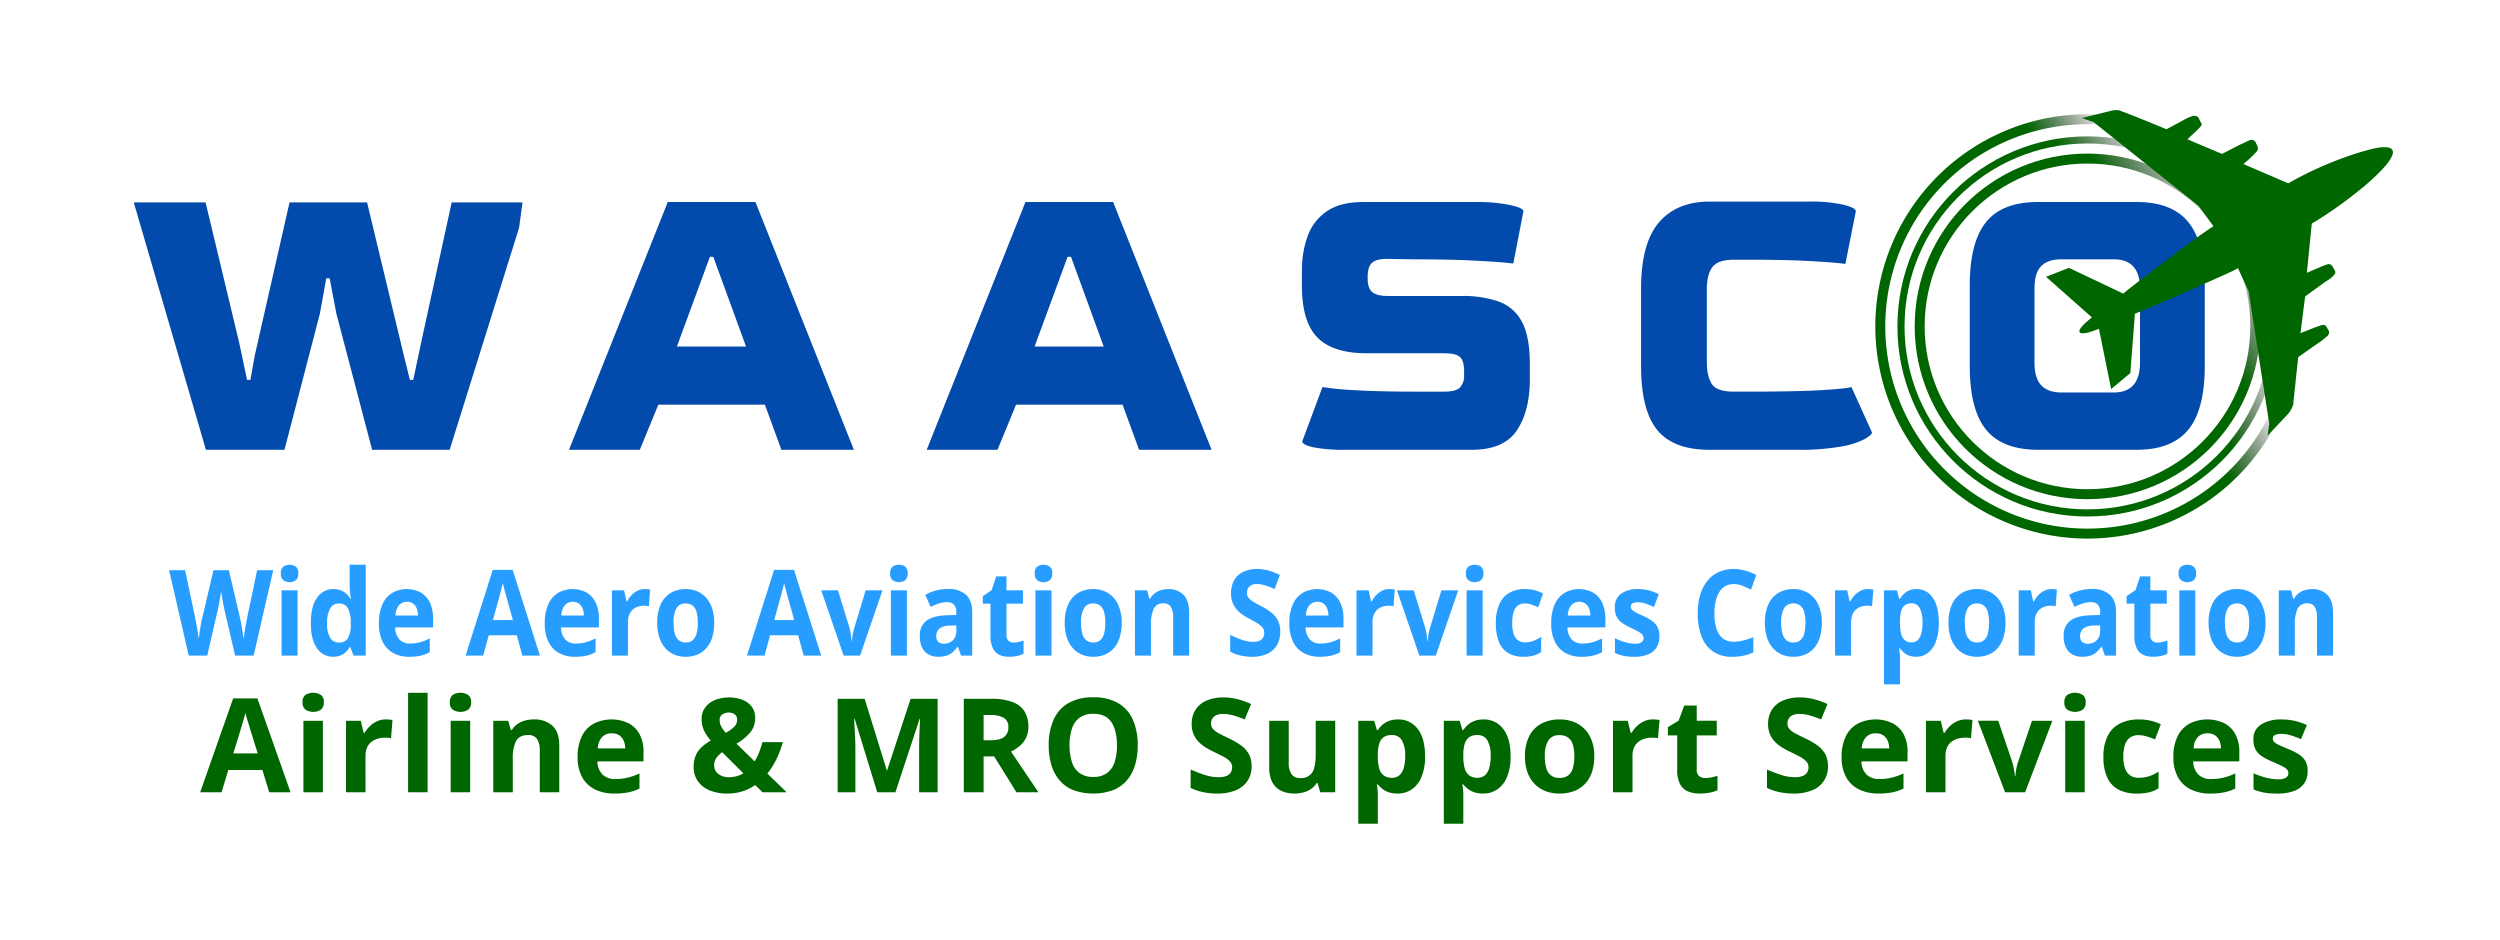
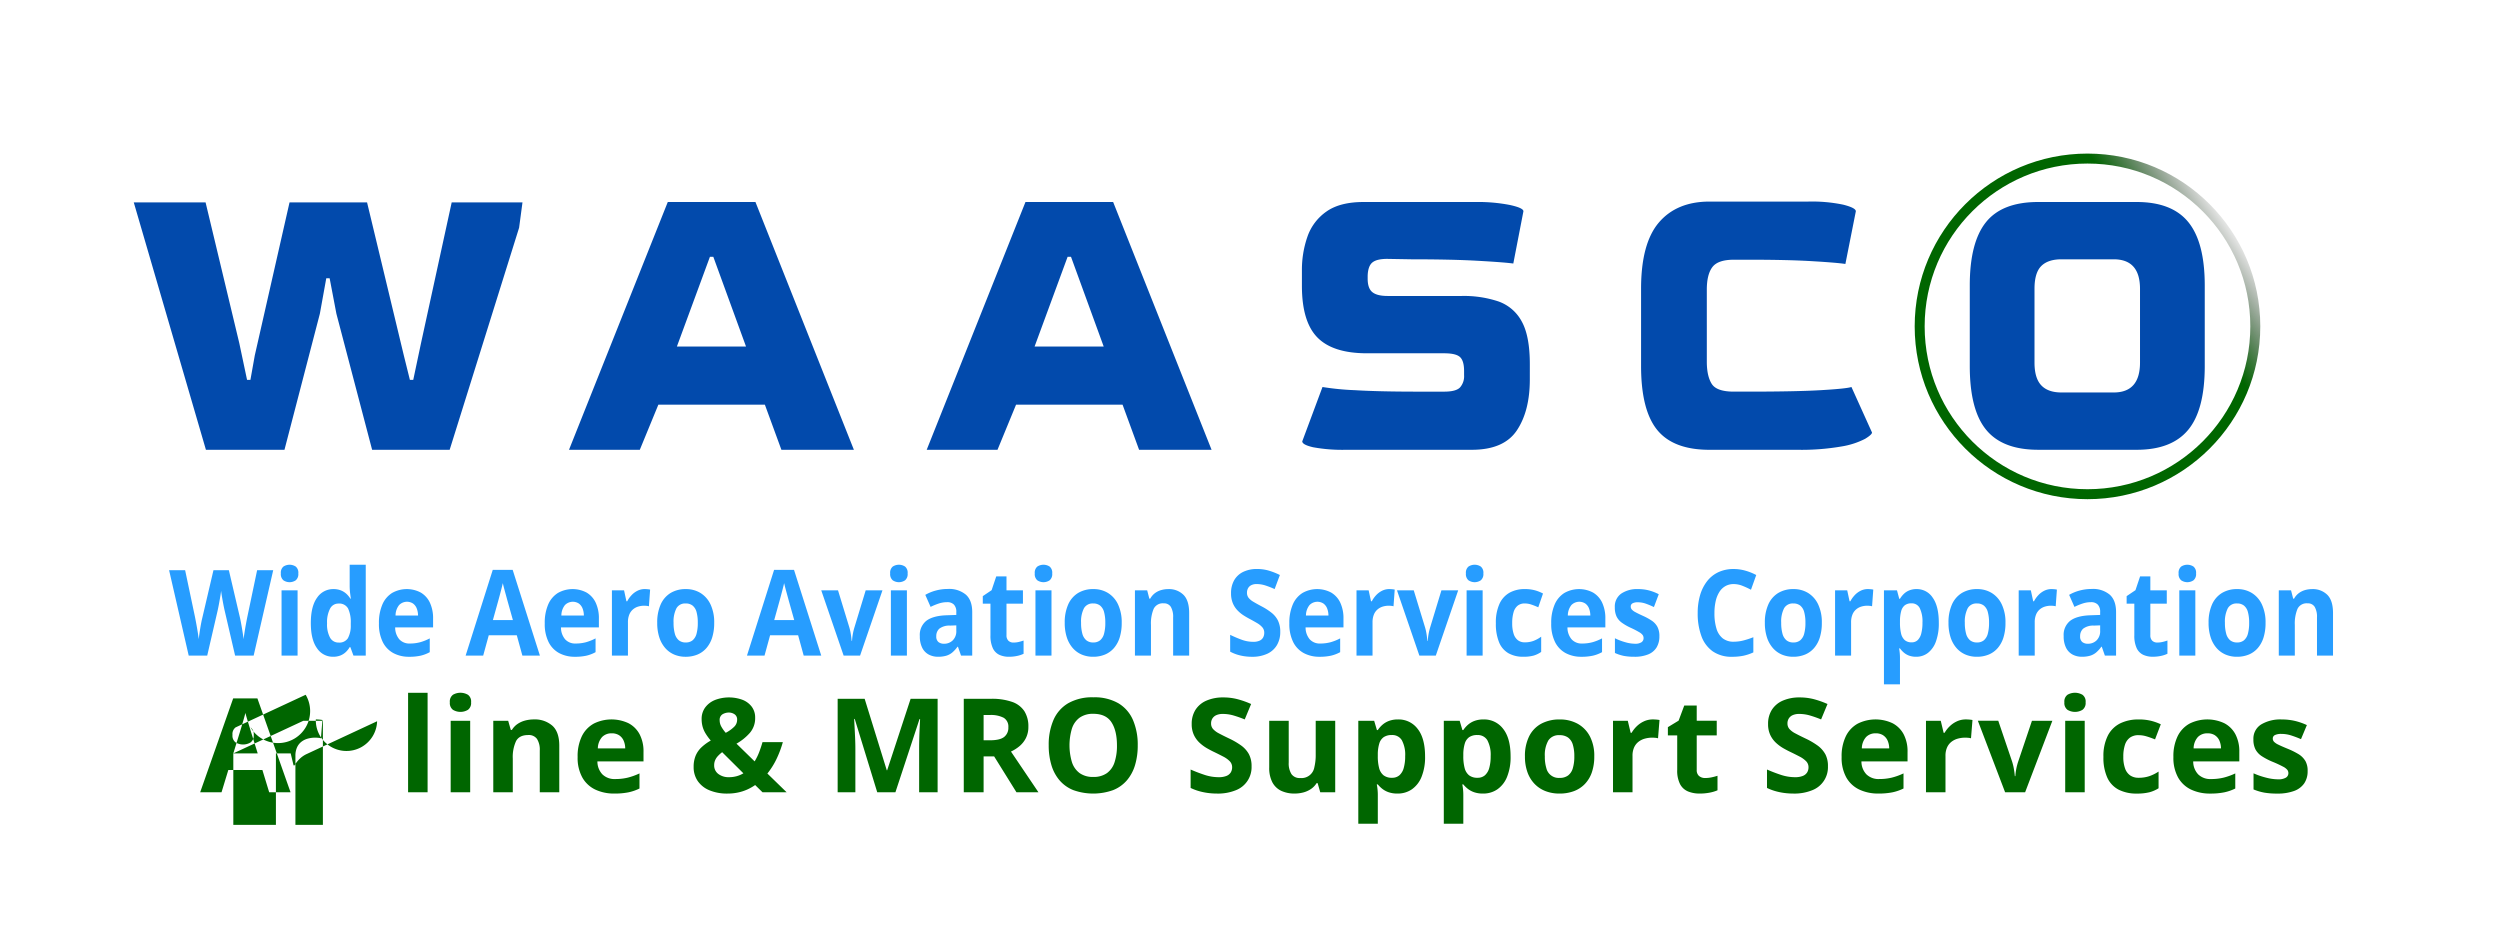
<svg xmlns="http://www.w3.org/2000/svg" width="878" height="330" viewBox="0 0 878 330">
  <defs>
    <style>      .cls-1, .cls-2, .cls-3 {        fill: none;      }      .cls-1, .cls-3 {        stroke-width: 3.5px;      }      .cls-1, .cls-4, .cls-5, .cls-6 {        fill-rule: evenodd;      }      .cls-1 {        stroke: url(#linear-gradient);      }      .cls-2 {        stroke-width: 2.5px;        stroke: url(#linear-gradient-2);      }      .cls-3 {        stroke: url(#linear-gradient-3);      }      .cls-4 {        fill: #024aac;      }      .cls-5 {        fill: #060;      }      .cls-6 {        fill: #279dff;      }    </style>
    <linearGradient id="linear-gradient" x1="660.375" y1="156.652" x2="805.906" y2="72.629" gradientUnits="userSpaceOnUse">
      <stop offset="0.6" stop-color="#060" />
      <stop offset="0.75" stop-opacity="0" />
      <stop offset="1" stop-color="#NaNNaNNaN" />
    </linearGradient>
    <linearGradient id="linear-gradient-2" x1="667.625" y1="152.457" x2="798.625" y2="76.824" gradientUnits="userSpaceOnUse">
      <stop offset="0.541" stop-color="#060" />
      <stop offset="0.65" stop-color="#060" />
      <stop offset="0.833" stop-opacity="0" />
      <stop offset="1" stop-color="#NaNNaNNaN" />
    </linearGradient>
    <linearGradient id="linear-gradient-3" x1="674.188" y1="154.378" x2="792.062" y2="74.871" gradientUnits="userSpaceOnUse">
      <stop offset="0.585" stop-color="#060" />
      <stop offset="0.742" stop-color="#060" />
      <stop offset="0.947" stop-opacity="0" />
      <stop offset="1" stop-color="#NaNNaNNaN" />
    </linearGradient>
  </defs>
  <g>
-     <path class="cls-1" d="M733.127,41.868a72.765,72.765,0,1,1-72.765,72.765A72.765,72.765,0,0,1,733.127,41.868Z" />
-     <circle id="Ellipse_1_copy" data-name="Ellipse 1 copy" class="cls-2" cx="733.125" cy="114.641" r="65.5" />
    <circle id="Ellipse_1_copy_2" data-name="Ellipse 1 copy 2" class="cls-3" cx="733.125" cy="114.625" r="58.937" />
  </g>
  <path id="WAASCO_copy" data-name="WAASCO copy" class="cls-4" d="M99.906,157.964l12.432-47.8,2.249-12.432h1.185l2.368,12.432,12.55,47.8h27.232l24.39-78,1.184-8.88H158.632L147.858,120.52,145.135,133.4h-1.184l-2.131-8.584L128.914,71.088H101.682l-12.2,53.724L87.948,133.4H86.764L84.04,120.52,72.2,71.088H46.981l25.338,86.876H99.906Zm124.794,0,6.512-15.836h37.415l5.8,15.836h25.456L265.312,70.94H234.528l-34.692,87.024H224.7ZM249.328,90.18h1.184L262,121.7H237.724Zm100.994,67.784,6.512-15.836h37.414l5.8,15.836h25.456L390.933,70.94H360.149l-34.691,87.024h24.864ZM374.949,90.18h1.184L387.618,121.7H363.346ZM516.91,157.964q11.247,0,15.806-6.808t4.559-17.908V127.92q0-9.913-2.842-15.022a14.9,14.9,0,0,0-8.169-7.03,38.221,38.221,0,0,0-12.906-1.924H487.31q-3.672,0-5.328-1.332t-1.658-4.736V96.84q0.117-3.4,1.658-4.662t5.21-1.258l8.524,0.148q14.089,0,23.266.518t12.491,0.962L535.025,74.2q0-1.183-4.795-2.22a58.37,58.37,0,0,0-12.018-1.036H478.9q-8.289,0-13.025,3.33a17.847,17.847,0,0,0-6.689,8.806,35.438,35.438,0,0,0-1.954,11.988v5.328q0,12.581,5.447,18.13t17.4,5.55H507.2q4.143,0,5.565,1.332t1.421,4.884v1.48a5.957,5.957,0,0,1-1.421,4.292q-1.42,1.481-5.565,1.48h-9.354q-13.615,0-22.14-.518a92.735,92.735,0,0,1-11.248-1.11L457.355,155q0,1.186,3.788,2.072a56.87,56.87,0,0,0,11.84.888H516.91Zm114.018,0a82.958,82.958,0,0,0,15.925-1.184,27.468,27.468,0,0,0,8.169-2.664q2.425-1.478,2.427-2.22l-7.222-15.984q-1.776.592-10.656,1.11t-25.811.518h-4.855q-6.037,0-7.755-2.738t-1.717-7.77V101.724q0-5.328,1.954-7.918t7.518-2.59h6.039q13.023,0,21.608.518T648.1,92.7l3.67-18.5q0-1.183-4.321-2.294a53.368,53.368,0,0,0-12.492-1.11H600.381q-11.485,0-17.76,7.326t-6.276,23.31v27.084q0,15.54,5.684,22.5t18.352,6.956h30.547Zm119.465,0q12.312,0,18.115-7.03t5.8-22.422V100.244q0-15.1-5.743-22.2t-18.174-7.1H715.82q-12.671,0-18.352,7.1t-5.683,22.2v28.268q0,15.394,5.742,22.422t18.293,7.03h34.573ZM716.886,135.32q-2.37-2.515-2.368-7.992v-25.9q0-5.623,2.368-7.992t7.1-2.368h18.352q9.234,0,9.235,10.36v25.9q0,10.511-9.235,10.508H723.99Q719.253,137.836,716.886,135.32Z" />
-   <path id="_copy" data-name="🛪 copy" class="cls-5" d="M803.673,145.258a10.429,10.429,0,0,0,1.686-3.072,1.891,1.891,0,0,0,.069-0.6,1.353,1.353,0,0,1,.026-0.433l1.676-15.731,6.9-4.864a12.9,12.9,0,0,0,1.83-1.277q0.79-.671,1.458-1.2a1.7,1.7,0,0,0,.519-1.973l-0.727-1.246a1.633,1.633,0,0,0-1.022-.8,6.071,6.071,0,0,0-1.509.394q-1.347.436-2.133,0.757l-4.516,1.8,1.641-12.928,6.947-5.028a17.853,17.853,0,0,0,1.808-1.194,9.01,9.01,0,0,0,1.272-1.16,2.987,2.987,0,0,0,.545-0.736,1.473,1.473,0,0,0-.234-1.116l-0.727-1.246a1.471,1.471,0,0,0-.857-0.753l-0.493-.13a12.05,12.05,0,0,0-1.242.377,21.7,21.7,0,0,0-2.072.861l-4.352,1.844,1.735-17.3q3.942-2.3,8.583-5.566t9.01-6.859a74.523,74.523,0,0,0,7.319-6.777q2.946-3.18,3.464-5.154a1.653,1.653,0,0,0-1.333-2.284q-1.973-.519-6.108.5a98.06,98.06,0,0,0-9.375,2.9q-5.24,1.877-10.443,4.285T803.664,64.4l-15.793-6.789a41.508,41.508,0,0,0,4.923-4.682,2.045,2.045,0,0,0-.061-1.774l-0.563-1.2a1.632,1.632,0,0,0-1.021-.8,2.606,2.606,0,0,0-1.073.069q-1.412.684-3.608,1.688l-6.1,3.142-12.185-5.137q4.836-4.352,5.009-5.011a0.7,0.7,0,0,0-.035-0.537q-0.123-.206-0.363-0.623l-0.563-1.2a1.632,1.632,0,0,0-1.021-.8,1.914,1.914,0,0,0-.865-0.052,8.939,8.939,0,0,0-1.636.537,17.907,17.907,0,0,0-1.929.987l-5.935,3.185q-7.921-3.31-12.145-4.951t-4.556-1.725a5.274,5.274,0,0,0-.866-0.052,8.777,8.777,0,0,0-1.817.225l-10.339,2.555,4.188,1.453,36.755,29.351,5.314,7.2q-1.455.849-5.675,3.869t-9.383,6.937q-5.162,3.916-9.78,7.448t-6.869,5.4l-19.064-9.055-8.038,3.16,16.115,14.256q-4,3.168-4.386,4.647a0.685,0.685,0,0,0,.649.874q1.479,0.39,6.2-1.533l4.28,21.164,6.747-5.608,1.614-20.845q2.152-.839,7.4-3.065t11.316-4.934q6.072-2.709,11.049-4.918t6.428-3.056l3.7,8,7.269,46.559L796.363,153Z" />
-   <path id="_Airline_MRO_Support_Services" data-name=" Airline &amp; MRO Support Services" class="cls-5" d="M102.04,278.246L90.4,245.273H81.892L70.3,278.246h7.5l2.381-7.817H92.157l2.381,7.817h7.5Zm-20.1-13.657,2.358-7.636q0.157-.517.517-1.73t0.752-2.572q0.393-1.359.618-2.279,0.224,0.921.6,2.167t0.741,2.448q0.371,1.2.6,1.966l2.381,7.636H81.937Zm24.616-11.455v25.112H113.4V253.134h-6.851Zm0.8-9.13a2.91,2.91,0,0,0-1.09,2.639,2.943,2.943,0,0,0,1.09,2.639,5.115,5.115,0,0,0,5.267,0,2.933,2.933,0,0,0,1.1-2.639,2.9,2.9,0,0,0-1.1-2.639A5.252,5.252,0,0,0,107.351,244Zm25.088,9.3a8.883,8.883,0,0,0-2.538,1.707,10.609,10.609,0,0,0-1.854,2.347h-0.336l-1.011-4.223h-5.189v25.112h6.851V265.465a7.045,7.045,0,0,1,.573-3,5.209,5.209,0,0,1,1.561-1.977,6.4,6.4,0,0,1,2.235-1.089,9.793,9.793,0,0,1,2.571-.337c0.3,0,.655.019,1.067,0.056a4.47,4.47,0,0,1,.955.169l0.516-6.424a9.149,9.149,0,0,0-1.111-.146q-0.686-.057-1.2-0.056A7.447,7.447,0,0,0,132.439,253.3ZM150.171,243.3H143.32v34.95h6.851V243.3Zm8.107,9.838v25.112h6.851V253.134h-6.851Zm0.8-9.13a2.912,2.912,0,0,0-1.089,2.639,2.945,2.945,0,0,0,1.089,2.639,5.117,5.117,0,0,0,5.268,0,2.933,2.933,0,0,0,1.1-2.639,2.9,2.9,0,0,0-1.1-2.639A5.254,5.254,0,0,0,159.075,244Zm25.38,9.04a8.636,8.636,0,0,0-2.672,1.191,6.866,6.866,0,0,0-2.011,2.111h-0.381l-0.921-3.212h-5.234v25.112h6.851V266.431a13.287,13.287,0,0,1,1.145-6.154q1.146-2.135,4.29-2.134a3.508,3.508,0,0,1,3.066,1.37,6.988,6.988,0,0,1,.977,4.066v14.667h6.851V261.872q0-4.83-2.448-7.02a9.345,9.345,0,0,0-6.469-2.189A12.1,12.1,0,0,0,184.455,253.044Zm24.066,1.09a10.105,10.105,0,0,0-4.166,4.4,16.065,16.065,0,0,0-1.494,7.334,14.184,14.184,0,0,0,1.651,7.187,10.312,10.312,0,0,0,4.56,4.245,15.286,15.286,0,0,0,6.682,1.393,24.424,24.424,0,0,0,4.93-.427,16.286,16.286,0,0,0,3.9-1.348v-5.3a22.384,22.384,0,0,1-4.11,1.482,18.321,18.321,0,0,1-4.4.494,6.07,6.07,0,0,1-4.526-1.651,6.575,6.575,0,0,1-1.74-4.548H226v-3.324a12.912,12.912,0,0,0-1.37-6.2A9.288,9.288,0,0,0,220.74,254,14.008,14.008,0,0,0,208.521,254.134Zm8.929,4.1a4.317,4.317,0,0,1,1.572,1.887,6.891,6.891,0,0,1,.55,2.717h-9.613a6.058,6.058,0,0,1,1.516-4.02,4.552,4.552,0,0,1,3.313-1.28A4.709,4.709,0,0,1,217.45,258.233Zm33.577-12.365a7.94,7.94,0,0,0-3.392,2.628,6.707,6.707,0,0,0-1.224,4.032,10.3,10.3,0,0,0,.3,2.527,9.375,9.375,0,0,0,1.011,2.414,18.224,18.224,0,0,0,1.9,2.606,16.926,16.926,0,0,0-3.234,2.347,8.741,8.741,0,0,0-2.067,2.942,10.129,10.129,0,0,0-.718,4.009,8.531,8.531,0,0,0,1.415,4.886,9.22,9.22,0,0,0,4.088,3.268,15.927,15.927,0,0,0,6.4,1.168,17.656,17.656,0,0,0,3.627-.36,15.985,15.985,0,0,0,3.235-1.033,17.179,17.179,0,0,0,2.841-1.6l2.583,2.539h8.468l-6.761-6.582a26.17,26.17,0,0,0,3.4-5.514,36.021,36.021,0,0,0,2.033-5.514h-7.143q-0.494,1.752-1.157,3.482a20.173,20.173,0,0,1-1.606,3.279l-6.379-6.222a18.128,18.128,0,0,0,4.684-3.773,7.826,7.826,0,0,0,1.875-5.323,6.271,6.271,0,0,0-1.2-3.886,7.472,7.472,0,0,0-3.268-2.426A13.833,13.833,0,0,0,251.027,245.868Zm10.051,25.707a9.094,9.094,0,0,1-2.336,1.01,10.164,10.164,0,0,1-2.762.36,5.922,5.922,0,0,1-3.684-1.123,3.674,3.674,0,0,1-1.482-3.1,4.335,4.335,0,0,1,.337-1.729,5.225,5.225,0,0,1,.977-1.483,11.426,11.426,0,0,1,1.493-1.347Zm-3.133-20.743a2.154,2.154,0,0,1,.932,1.965,3.409,3.409,0,0,1-1.033,2.437,12.424,12.424,0,0,1-2.965,2.123,12.174,12.174,0,0,1-1.55-2.168,4.511,4.511,0,0,1-.584-2.19,2.271,2.271,0,0,1,1.045-2.178,4.426,4.426,0,0,1,2.19-.584A3.594,3.594,0,0,1,257.945,250.832Zm56.521,27.414,8.468-25.718h0.2q-0.045.921-.135,2.751t-0.146,3.852q-0.056,2.022-.056,3.572v15.543h6.491V245.408h-9.478l-8.243,25.111h-0.135l-7.772-25.111h-9.478v32.838h6.222V262.972q0-1.684-.09-3.773t-0.191-3.942q-0.1-1.854-.146-2.774h0.2l7.906,25.763h6.379Zm24.01-32.838v32.838h6.963v-12.6h3.706l7.839,12.6h7.726l-9.658-14.308a13.274,13.274,0,0,0,3.01-1.909,8.973,8.973,0,0,0,2.246-2.853,8.586,8.586,0,0,0,.853-3.93,9.909,9.909,0,0,0-1.415-5.5,8.44,8.44,0,0,0-4.323-3.257,21.488,21.488,0,0,0-7.379-1.078h-9.568Zm14.049,6.693a3.593,3.593,0,0,1,1.606,3.324,4.041,4.041,0,0,1-1.493,3.4q-1.494,1.157-4.953,1.157h-2.246v-8.872h2.111A9.745,9.745,0,0,1,352.525,252.1Zm45.37,0.764a12.67,12.67,0,0,0-5.121-5.885,16.743,16.743,0,0,0-8.793-2.089,16.976,16.976,0,0,0-8.85,2.089,12.626,12.626,0,0,0-5.154,5.873,21.817,21.817,0,0,0-1.674,8.884,23.929,23.929,0,0,0,.944,6.94,14.655,14.655,0,0,0,2.863,5.368,12.484,12.484,0,0,0,4.863,3.448,20.769,20.769,0,0,0,13.926,0,12.491,12.491,0,0,0,4.863-3.448,14.662,14.662,0,0,0,2.863-5.357,23.73,23.73,0,0,0,.944-6.906A21.95,21.95,0,0,0,397.9,252.865Zm-21.427,2.976a7.646,7.646,0,0,1,2.717-3.819,8.014,8.014,0,0,1,4.8-1.336q4.425,0,6.356,2.965t1.932,8.131a18.5,18.5,0,0,1-.842,5.918,7.552,7.552,0,0,1-2.684,3.818,7.988,7.988,0,0,1-4.807,1.337,7.906,7.906,0,0,1-4.762-1.337,7.664,7.664,0,0,1-2.706-3.818A20.756,20.756,0,0,1,376.468,255.841Zm62.114,8.962a9.333,9.333,0,0,0-2.752-3.033,27.231,27.231,0,0,0-4.3-2.481q-2.067-.988-3.448-1.73a7.161,7.161,0,0,1-2.066-1.539,2.907,2.907,0,0,1-.685-1.965,3.213,3.213,0,0,1,.471-1.741,3.1,3.1,0,0,1,1.393-1.168,5.4,5.4,0,0,1,2.224-.415,13.46,13.46,0,0,1,3.661.5,39.168,39.168,0,0,1,4.065,1.427l2.246-5.414a31.271,31.271,0,0,0-4.863-1.718,19.656,19.656,0,0,0-4.885-.595,14.494,14.494,0,0,0-5.918,1.112,8.59,8.59,0,0,0-3.852,3.2,9.08,9.08,0,0,0-1.348,5.032,8.789,8.789,0,0,0,.775,3.852,9,9,0,0,0,1.988,2.729,14.149,14.149,0,0,0,2.56,1.9q1.349,0.774,2.493,1.314,1.82,0.876,3.268,1.639a8.75,8.75,0,0,1,2.28,1.64,2.958,2.958,0,0,1,.831,2.111,3.428,3.428,0,0,1-.471,1.8,3.14,3.14,0,0,1-1.516,1.236,7.072,7.072,0,0,1-2.752.449,15.824,15.824,0,0,1-4.986-.831q-2.516-.831-4.852-1.865v6.469a18.374,18.374,0,0,0,2.841,1.09,21.584,21.584,0,0,0,3.123.662,24.332,24.332,0,0,0,3.335.225,16.568,16.568,0,0,0,6.57-1.168,8.655,8.655,0,0,0,5.536-8.4A8.823,8.823,0,0,0,438.582,264.8Zm23.493-11.669v11.815a18.208,18.208,0,0,1-.483,4.526,4.562,4.562,0,0,1-4.953,3.762,3.5,3.5,0,0,1-3.077-1.37,7.056,7.056,0,0,1-.966-4.066V253.134h-6.85v16.374a10.856,10.856,0,0,0,1.112,5.256,6.864,6.864,0,0,0,3.11,2.976,10.8,10.8,0,0,0,4.695.955,11.963,11.963,0,0,0,3.032-.382,8.788,8.788,0,0,0,2.673-1.191,6.914,6.914,0,0,0,2.021-2.088h0.36l0.921,3.212h5.255V253.134h-6.85Zm25.773,0.034a7.326,7.326,0,0,0-2.325,1.359,9.556,9.556,0,0,0-1.639,1.864h-0.315l-0.966-3.257h-5.57V289.3h6.851v-10.13q0-.9-0.09-1.841a18.142,18.142,0,0,0-.27-1.842h0.36a10.184,10.184,0,0,0,1.594,1.561,7.617,7.617,0,0,0,2.224,1.19,9.4,9.4,0,0,0,3.122.461,8.687,8.687,0,0,0,5.009-1.483,9.727,9.727,0,0,0,3.414-4.391,18.392,18.392,0,0,0,1.235-7.176q0-6.38-2.617-9.681a8.334,8.334,0,0,0-6.861-3.3A9.031,9.031,0,0,0,487.848,253.168Zm4.5,6.839a10.759,10.759,0,0,1,1.146,5.548,14.67,14.67,0,0,1-.506,4.144,5.3,5.3,0,0,1-1.516,2.572,3.8,3.8,0,0,1-2.583.876,4.656,4.656,0,0,1-3-.876,4.782,4.782,0,0,1-1.55-2.561,15.8,15.8,0,0,1-.46-4.11v-0.741a13.124,13.124,0,0,1,.527-3.751,4.2,4.2,0,0,1,1.539-2.224,4.881,4.881,0,0,1,2.852-.741A3.871,3.871,0,0,1,492.351,260.007Zm25.526-6.839a7.31,7.31,0,0,0-2.324,1.359,9.561,9.561,0,0,0-1.64,1.864H513.6l-0.965-3.257h-5.571V289.3h6.851v-10.13q0-.9-0.09-1.841a18.429,18.429,0,0,0-.269-1.842h0.359a10.149,10.149,0,0,0,1.6,1.561,7.611,7.611,0,0,0,2.223,1.19,9.4,9.4,0,0,0,3.122.461,8.685,8.685,0,0,0,5.009-1.483,9.721,9.721,0,0,0,3.414-4.391,18.373,18.373,0,0,0,1.236-7.176q0-6.38-2.617-9.681a8.337,8.337,0,0,0-6.862-3.3A9.031,9.031,0,0,0,517.877,253.168Zm4.5,6.839a10.77,10.77,0,0,1,1.145,5.548,14.673,14.673,0,0,1-.5,4.144,5.308,5.308,0,0,1-1.516,2.572,3.8,3.8,0,0,1-2.583.876,4.659,4.659,0,0,1-3-.876,4.788,4.788,0,0,1-1.55-2.561,15.8,15.8,0,0,1-.46-4.11v-0.741a13.156,13.156,0,0,1,.528-3.751,4.2,4.2,0,0,1,1.538-2.224,4.884,4.884,0,0,1,2.853-.741A3.873,3.873,0,0,1,522.381,260.007Zm35.97-1.437a10.679,10.679,0,0,0-4.29-4.4,12.742,12.742,0,0,0-6.255-1.5,13.389,13.389,0,0,0-6.537,1.5,10.173,10.173,0,0,0-4.222,4.4,15.4,15.4,0,0,0-1.483,7.075,16.146,16.146,0,0,0,.888,5.57,11.384,11.384,0,0,0,2.515,4.1,10.63,10.63,0,0,0,3.841,2.527,13.4,13.4,0,0,0,4.863.854,14.3,14.3,0,0,0,5.087-.854,10.336,10.336,0,0,0,3.863-2.527,11.067,11.067,0,0,0,2.449-4.1,16.958,16.958,0,0,0,.842-5.57A14.743,14.743,0,0,0,558.351,258.57Zm-14.577,1.482a4.367,4.367,0,0,1,3.942-1.864,4.97,4.97,0,0,1,2.987.831,4.721,4.721,0,0,1,1.673,2.482,13.806,13.806,0,0,1,.528,4.144,14.059,14.059,0,0,1-.528,4.155,4.886,4.886,0,0,1-1.662,2.538,4.775,4.775,0,0,1-2.953.854,4.446,4.446,0,0,1-4.672-3.392,13.769,13.769,0,0,1-.539-4.155A10.3,10.3,0,0,1,543.774,260.052Zm33.645-6.749a8.9,8.9,0,0,0-2.538,1.707,10.6,10.6,0,0,0-1.853,2.347h-0.337l-1.01-4.223h-5.189v25.112h6.851V265.465a7.045,7.045,0,0,1,.573-3,5.19,5.19,0,0,1,1.561-1.977,6.4,6.4,0,0,1,2.234-1.089,9.8,9.8,0,0,1,2.572-.337c0.3,0,.655.019,1.067,0.056a4.47,4.47,0,0,1,.955.169l0.516-6.424a9.142,9.142,0,0,0-1.112-.146q-0.684-.057-1.2-0.056A7.451,7.451,0,0,0,577.419,253.3Zm19.293,19.226a2.68,2.68,0,0,1-.819-2.145V258.278h7.03v-5.144h-7.03v-5.345h-4.38l-1.977,5.3-3.773,2.291v2.9h3.279v12.106a10.332,10.332,0,0,0,1.022,5.043,5.622,5.622,0,0,0,2.808,2.538,10.581,10.581,0,0,0,4.031.73,18.175,18.175,0,0,0,3.56-.326,12.857,12.857,0,0,0,2.729-.82v-5.1a21.627,21.627,0,0,1-2.122.561,10.581,10.581,0,0,1-2.19.225A3.2,3.2,0,0,1,596.712,272.529Zm44.3-7.726a9.333,9.333,0,0,0-2.752-3.033,27.231,27.231,0,0,0-4.3-2.481q-2.067-.988-3.448-1.73a7.175,7.175,0,0,1-2.066-1.539,2.907,2.907,0,0,1-.685-1.965,3.205,3.205,0,0,1,.472-1.741,3.091,3.091,0,0,1,1.392-1.168,5.4,5.4,0,0,1,2.224-.415,13.454,13.454,0,0,1,3.661.5,39.168,39.168,0,0,1,4.065,1.427l2.246-5.414a31.3,31.3,0,0,0-4.862-1.718,19.67,19.67,0,0,0-4.886-.595,14.494,14.494,0,0,0-5.918,1.112,8.59,8.59,0,0,0-3.852,3.2,9.08,9.08,0,0,0-1.348,5.032,8.8,8.8,0,0,0,.775,3.852,9,9,0,0,0,1.988,2.729,14.184,14.184,0,0,0,2.56,1.9q1.349,0.774,2.494,1.314,1.819,0.876,3.268,1.639a8.767,8.767,0,0,1,2.28,1.64,2.962,2.962,0,0,1,.831,2.111,3.428,3.428,0,0,1-.472,1.8,3.14,3.14,0,0,1-1.516,1.236,7.072,7.072,0,0,1-2.752.449,15.824,15.824,0,0,1-4.986-.831q-2.516-.831-4.852-1.865v6.469a18.385,18.385,0,0,0,2.842,1.09,21.542,21.542,0,0,0,3.122.662,24.332,24.332,0,0,0,3.335.225,16.565,16.565,0,0,0,6.57-1.168,8.654,8.654,0,0,0,5.537-8.4A8.812,8.812,0,0,0,641.015,264.8Zm11.432-10.669a10.1,10.1,0,0,0-4.167,4.4,16.065,16.065,0,0,0-1.494,7.334,14.184,14.184,0,0,0,1.651,7.187A10.317,10.317,0,0,0,653,277.3a15.286,15.286,0,0,0,6.682,1.393,24.424,24.424,0,0,0,4.93-.427,16.286,16.286,0,0,0,3.9-1.348v-5.3a22.384,22.384,0,0,1-4.11,1.482,18.315,18.315,0,0,1-4.4.494,6.066,6.066,0,0,1-4.525-1.651,6.575,6.575,0,0,1-1.741-4.548h16.194v-3.324a12.912,12.912,0,0,0-1.37-6.2A9.282,9.282,0,0,0,664.665,254,14.005,14.005,0,0,0,652.447,254.134Zm8.928,4.1a4.317,4.317,0,0,1,1.572,1.887,6.891,6.891,0,0,1,.55,2.717h-9.613a6.058,6.058,0,0,1,1.516-4.02,4.552,4.552,0,0,1,3.313-1.28A4.707,4.707,0,0,1,661.375,258.233Zm25.964-4.93a8.883,8.883,0,0,0-2.538,1.707,10.575,10.575,0,0,0-1.853,2.347h-0.337l-1.011-4.223h-5.188v25.112h6.85V265.465a7.045,7.045,0,0,1,.573-3,5.209,5.209,0,0,1,1.561-1.977,6.412,6.412,0,0,1,2.235-1.089,9.8,9.8,0,0,1,2.572-.337q0.448,0,1.066.056a4.47,4.47,0,0,1,.955.169l0.517-6.424a9.2,9.2,0,0,0-1.112-.146q-0.685-.057-1.2-0.056A7.45,7.45,0,0,0,687.339,253.3Zm23.886,24.943,9.568-25.112h-7.165L708.8,267.442a19.632,19.632,0,0,0-.685,2.605,19.225,19.225,0,0,0-.325,2.538h-0.18q-0.09-1.1-.326-2.493a18.969,18.969,0,0,0-.64-2.65l-4.852-14.308h-7.165l9.569,25.112h7.03Zm14.082-25.112v25.112h6.851V253.134h-6.851Zm0.8-9.13a2.91,2.91,0,0,0-1.09,2.639,2.943,2.943,0,0,0,1.09,2.639,5.115,5.115,0,0,0,5.267,0,2.933,2.933,0,0,0,1.1-2.639,2.9,2.9,0,0,0-1.1-2.639A5.252,5.252,0,0,0,726.105,244Zm28.7,34.253a11.464,11.464,0,0,0,3.29-1.427v-5.862a14.46,14.46,0,0,1-3.234,1.606,11.622,11.622,0,0,1-3.8.573,5.094,5.094,0,0,1-2.9-.8,4.957,4.957,0,0,1-1.819-2.437,11.657,11.657,0,0,1-.629-4.133,13.06,13.06,0,0,1,.584-4.223,4.97,4.97,0,0,1,1.775-2.527,5.047,5.047,0,0,1,2.987-.842,9.736,9.736,0,0,1,2.785.415q1.392,0.417,3.01,1.067l2.021-5.3a18.025,18.025,0,0,0-3.313-1.2,17.645,17.645,0,0,0-4.5-.5,14.348,14.348,0,0,0-6.435,1.37,9.763,9.763,0,0,0-4.335,4.278,15.835,15.835,0,0,0-1.561,7.514,16.875,16.875,0,0,0,1.37,7.3,8.926,8.926,0,0,0,4,4.212,13.7,13.7,0,0,0,6.356,1.359A18,18,0,0,0,754.809,278.257Zm14.16-24.123a10.105,10.105,0,0,0-4.166,4.4,16.065,16.065,0,0,0-1.494,7.334,14.184,14.184,0,0,0,1.651,7.187,10.312,10.312,0,0,0,4.56,4.245A15.286,15.286,0,0,0,776.2,278.7a24.424,24.424,0,0,0,4.93-.427,16.286,16.286,0,0,0,3.9-1.348v-5.3a22.384,22.384,0,0,1-4.11,1.482,18.321,18.321,0,0,1-4.4.494,6.07,6.07,0,0,1-4.526-1.651,6.575,6.575,0,0,1-1.74-4.548h16.194v-3.324a12.912,12.912,0,0,0-1.37-6.2A9.288,9.288,0,0,0,781.188,254,14.008,14.008,0,0,0,768.969,254.134Zm8.929,4.1a4.317,4.317,0,0,1,1.572,1.887,6.891,6.891,0,0,1,.55,2.717h-9.613a6.058,6.058,0,0,1,1.516-4.02,4.552,4.552,0,0,1,3.313-1.28A4.709,4.709,0,0,1,777.9,258.233Zm31.7,8.928a7.043,7.043,0,0,0-2.425-2.358,26.728,26.728,0,0,0-3.706-1.831q-2.2-.9-3.336-1.471a4.98,4.98,0,0,1-1.527-1.045,1.634,1.634,0,0,1-.393-1.078,1.316,1.316,0,0,1,.763-1.235,4.99,4.99,0,0,1,2.269-.4,11.2,11.2,0,0,1,3.358.516,35.847,35.847,0,0,1,3.515,1.325l2.066-4.941a21.867,21.867,0,0,0-4.368-1.505,20.537,20.537,0,0,0-4.459-.471,13.105,13.105,0,0,0-7.243,1.763,5.848,5.848,0,0,0-2.707,5.244,7.478,7.478,0,0,0,.73,3.515,6.6,6.6,0,0,0,2.246,2.393,23.345,23.345,0,0,0,3.875,2,39.352,39.352,0,0,1,3.593,1.673,4.579,4.579,0,0,1,1.494,1.145,1.957,1.957,0,0,1,.348,1.135,1.816,1.816,0,0,1-.865,1.561,5.211,5.211,0,0,1-2.863.595,17.047,17.047,0,0,1-4.122-.595,26.547,26.547,0,0,1-4.391-1.516v5.66a18.557,18.557,0,0,0,3.785,1.123,25.939,25.939,0,0,0,4.5.337,16.727,16.727,0,0,0,5.93-.91,7.341,7.341,0,0,0,3.582-2.673,7.5,7.5,0,0,0,1.2-4.323A6.9,6.9,0,0,0,809.6,267.161Z" />
+   <path id="_Airline_MRO_Support_Services" data-name=" Airline &amp; MRO Support Services" class="cls-5" d="M102.04,278.246L90.4,245.273H81.892L70.3,278.246h7.5l2.381-7.817H92.157l2.381,7.817h7.5Zm-20.1-13.657,2.358-7.636q0.157-.517.517-1.73t0.752-2.572q0.393-1.359.618-2.279,0.224,0.921.6,2.167t0.741,2.448q0.371,1.2.6,1.966l2.381,7.636H81.937Zv25.112H113.4V253.134h-6.851Zm0.8-9.13a2.91,2.91,0,0,0-1.09,2.639,2.943,2.943,0,0,0,1.09,2.639,5.115,5.115,0,0,0,5.267,0,2.933,2.933,0,0,0,1.1-2.639,2.9,2.9,0,0,0-1.1-2.639A5.252,5.252,0,0,0,107.351,244Zm25.088,9.3a8.883,8.883,0,0,0-2.538,1.707,10.609,10.609,0,0,0-1.854,2.347h-0.336l-1.011-4.223h-5.189v25.112h6.851V265.465a7.045,7.045,0,0,1,.573-3,5.209,5.209,0,0,1,1.561-1.977,6.4,6.4,0,0,1,2.235-1.089,9.793,9.793,0,0,1,2.571-.337c0.3,0,.655.019,1.067,0.056a4.47,4.47,0,0,1,.955.169l0.516-6.424a9.149,9.149,0,0,0-1.111-.146q-0.686-.057-1.2-0.056A7.447,7.447,0,0,0,132.439,253.3ZM150.171,243.3H143.32v34.95h6.851V243.3Zm8.107,9.838v25.112h6.851V253.134h-6.851Zm0.8-9.13a2.912,2.912,0,0,0-1.089,2.639,2.945,2.945,0,0,0,1.089,2.639,5.117,5.117,0,0,0,5.268,0,2.933,2.933,0,0,0,1.1-2.639,2.9,2.9,0,0,0-1.1-2.639A5.254,5.254,0,0,0,159.075,244Zm25.38,9.04a8.636,8.636,0,0,0-2.672,1.191,6.866,6.866,0,0,0-2.011,2.111h-0.381l-0.921-3.212h-5.234v25.112h6.851V266.431a13.287,13.287,0,0,1,1.145-6.154q1.146-2.135,4.29-2.134a3.508,3.508,0,0,1,3.066,1.37,6.988,6.988,0,0,1,.977,4.066v14.667h6.851V261.872q0-4.83-2.448-7.02a9.345,9.345,0,0,0-6.469-2.189A12.1,12.1,0,0,0,184.455,253.044Zm24.066,1.09a10.105,10.105,0,0,0-4.166,4.4,16.065,16.065,0,0,0-1.494,7.334,14.184,14.184,0,0,0,1.651,7.187,10.312,10.312,0,0,0,4.56,4.245,15.286,15.286,0,0,0,6.682,1.393,24.424,24.424,0,0,0,4.93-.427,16.286,16.286,0,0,0,3.9-1.348v-5.3a22.384,22.384,0,0,1-4.11,1.482,18.321,18.321,0,0,1-4.4.494,6.07,6.07,0,0,1-4.526-1.651,6.575,6.575,0,0,1-1.74-4.548H226v-3.324a12.912,12.912,0,0,0-1.37-6.2A9.288,9.288,0,0,0,220.74,254,14.008,14.008,0,0,0,208.521,254.134Zm8.929,4.1a4.317,4.317,0,0,1,1.572,1.887,6.891,6.891,0,0,1,.55,2.717h-9.613a6.058,6.058,0,0,1,1.516-4.02,4.552,4.552,0,0,1,3.313-1.28A4.709,4.709,0,0,1,217.45,258.233Zm33.577-12.365a7.94,7.94,0,0,0-3.392,2.628,6.707,6.707,0,0,0-1.224,4.032,10.3,10.3,0,0,0,.3,2.527,9.375,9.375,0,0,0,1.011,2.414,18.224,18.224,0,0,0,1.9,2.606,16.926,16.926,0,0,0-3.234,2.347,8.741,8.741,0,0,0-2.067,2.942,10.129,10.129,0,0,0-.718,4.009,8.531,8.531,0,0,0,1.415,4.886,9.22,9.22,0,0,0,4.088,3.268,15.927,15.927,0,0,0,6.4,1.168,17.656,17.656,0,0,0,3.627-.36,15.985,15.985,0,0,0,3.235-1.033,17.179,17.179,0,0,0,2.841-1.6l2.583,2.539h8.468l-6.761-6.582a26.17,26.17,0,0,0,3.4-5.514,36.021,36.021,0,0,0,2.033-5.514h-7.143q-0.494,1.752-1.157,3.482a20.173,20.173,0,0,1-1.606,3.279l-6.379-6.222a18.128,18.128,0,0,0,4.684-3.773,7.826,7.826,0,0,0,1.875-5.323,6.271,6.271,0,0,0-1.2-3.886,7.472,7.472,0,0,0-3.268-2.426A13.833,13.833,0,0,0,251.027,245.868Zm10.051,25.707a9.094,9.094,0,0,1-2.336,1.01,10.164,10.164,0,0,1-2.762.36,5.922,5.922,0,0,1-3.684-1.123,3.674,3.674,0,0,1-1.482-3.1,4.335,4.335,0,0,1,.337-1.729,5.225,5.225,0,0,1,.977-1.483,11.426,11.426,0,0,1,1.493-1.347Zm-3.133-20.743a2.154,2.154,0,0,1,.932,1.965,3.409,3.409,0,0,1-1.033,2.437,12.424,12.424,0,0,1-2.965,2.123,12.174,12.174,0,0,1-1.55-2.168,4.511,4.511,0,0,1-.584-2.19,2.271,2.271,0,0,1,1.045-2.178,4.426,4.426,0,0,1,2.19-.584A3.594,3.594,0,0,1,257.945,250.832Zm56.521,27.414,8.468-25.718h0.2q-0.045.921-.135,2.751t-0.146,3.852q-0.056,2.022-.056,3.572v15.543h6.491V245.408h-9.478l-8.243,25.111h-0.135l-7.772-25.111h-9.478v32.838h6.222V262.972q0-1.684-.09-3.773t-0.191-3.942q-0.1-1.854-.146-2.774h0.2l7.906,25.763h6.379Zm24.01-32.838v32.838h6.963v-12.6h3.706l7.839,12.6h7.726l-9.658-14.308a13.274,13.274,0,0,0,3.01-1.909,8.973,8.973,0,0,0,2.246-2.853,8.586,8.586,0,0,0,.853-3.93,9.909,9.909,0,0,0-1.415-5.5,8.44,8.44,0,0,0-4.323-3.257,21.488,21.488,0,0,0-7.379-1.078h-9.568Zm14.049,6.693a3.593,3.593,0,0,1,1.606,3.324,4.041,4.041,0,0,1-1.493,3.4q-1.494,1.157-4.953,1.157h-2.246v-8.872h2.111A9.745,9.745,0,0,1,352.525,252.1Zm45.37,0.764a12.67,12.67,0,0,0-5.121-5.885,16.743,16.743,0,0,0-8.793-2.089,16.976,16.976,0,0,0-8.85,2.089,12.626,12.626,0,0,0-5.154,5.873,21.817,21.817,0,0,0-1.674,8.884,23.929,23.929,0,0,0,.944,6.94,14.655,14.655,0,0,0,2.863,5.368,12.484,12.484,0,0,0,4.863,3.448,20.769,20.769,0,0,0,13.926,0,12.491,12.491,0,0,0,4.863-3.448,14.662,14.662,0,0,0,2.863-5.357,23.73,23.73,0,0,0,.944-6.906A21.95,21.95,0,0,0,397.9,252.865Zm-21.427,2.976a7.646,7.646,0,0,1,2.717-3.819,8.014,8.014,0,0,1,4.8-1.336q4.425,0,6.356,2.965t1.932,8.131a18.5,18.5,0,0,1-.842,5.918,7.552,7.552,0,0,1-2.684,3.818,7.988,7.988,0,0,1-4.807,1.337,7.906,7.906,0,0,1-4.762-1.337,7.664,7.664,0,0,1-2.706-3.818A20.756,20.756,0,0,1,376.468,255.841Zm62.114,8.962a9.333,9.333,0,0,0-2.752-3.033,27.231,27.231,0,0,0-4.3-2.481q-2.067-.988-3.448-1.73a7.161,7.161,0,0,1-2.066-1.539,2.907,2.907,0,0,1-.685-1.965,3.213,3.213,0,0,1,.471-1.741,3.1,3.1,0,0,1,1.393-1.168,5.4,5.4,0,0,1,2.224-.415,13.46,13.46,0,0,1,3.661.5,39.168,39.168,0,0,1,4.065,1.427l2.246-5.414a31.271,31.271,0,0,0-4.863-1.718,19.656,19.656,0,0,0-4.885-.595,14.494,14.494,0,0,0-5.918,1.112,8.59,8.59,0,0,0-3.852,3.2,9.08,9.08,0,0,0-1.348,5.032,8.789,8.789,0,0,0,.775,3.852,9,9,0,0,0,1.988,2.729,14.149,14.149,0,0,0,2.56,1.9q1.349,0.774,2.493,1.314,1.82,0.876,3.268,1.639a8.75,8.75,0,0,1,2.28,1.64,2.958,2.958,0,0,1,.831,2.111,3.428,3.428,0,0,1-.471,1.8,3.14,3.14,0,0,1-1.516,1.236,7.072,7.072,0,0,1-2.752.449,15.824,15.824,0,0,1-4.986-.831q-2.516-.831-4.852-1.865v6.469a18.374,18.374,0,0,0,2.841,1.09,21.584,21.584,0,0,0,3.123.662,24.332,24.332,0,0,0,3.335.225,16.568,16.568,0,0,0,6.57-1.168,8.655,8.655,0,0,0,5.536-8.4A8.823,8.823,0,0,0,438.582,264.8Zm23.493-11.669v11.815a18.208,18.208,0,0,1-.483,4.526,4.562,4.562,0,0,1-4.953,3.762,3.5,3.5,0,0,1-3.077-1.37,7.056,7.056,0,0,1-.966-4.066V253.134h-6.85v16.374a10.856,10.856,0,0,0,1.112,5.256,6.864,6.864,0,0,0,3.11,2.976,10.8,10.8,0,0,0,4.695.955,11.963,11.963,0,0,0,3.032-.382,8.788,8.788,0,0,0,2.673-1.191,6.914,6.914,0,0,0,2.021-2.088h0.36l0.921,3.212h5.255V253.134h-6.85Zm25.773,0.034a7.326,7.326,0,0,0-2.325,1.359,9.556,9.556,0,0,0-1.639,1.864h-0.315l-0.966-3.257h-5.57V289.3h6.851v-10.13q0-.9-0.09-1.841a18.142,18.142,0,0,0-.27-1.842h0.36a10.184,10.184,0,0,0,1.594,1.561,7.617,7.617,0,0,0,2.224,1.19,9.4,9.4,0,0,0,3.122.461,8.687,8.687,0,0,0,5.009-1.483,9.727,9.727,0,0,0,3.414-4.391,18.392,18.392,0,0,0,1.235-7.176q0-6.38-2.617-9.681a8.334,8.334,0,0,0-6.861-3.3A9.031,9.031,0,0,0,487.848,253.168Zm4.5,6.839a10.759,10.759,0,0,1,1.146,5.548,14.67,14.67,0,0,1-.506,4.144,5.3,5.3,0,0,1-1.516,2.572,3.8,3.8,0,0,1-2.583.876,4.656,4.656,0,0,1-3-.876,4.782,4.782,0,0,1-1.55-2.561,15.8,15.8,0,0,1-.46-4.11v-0.741a13.124,13.124,0,0,1,.527-3.751,4.2,4.2,0,0,1,1.539-2.224,4.881,4.881,0,0,1,2.852-.741A3.871,3.871,0,0,1,492.351,260.007Zm25.526-6.839a7.31,7.31,0,0,0-2.324,1.359,9.561,9.561,0,0,0-1.64,1.864H513.6l-0.965-3.257h-5.571V289.3h6.851v-10.13q0-.9-0.09-1.841a18.429,18.429,0,0,0-.269-1.842h0.359a10.149,10.149,0,0,0,1.6,1.561,7.611,7.611,0,0,0,2.223,1.19,9.4,9.4,0,0,0,3.122.461,8.685,8.685,0,0,0,5.009-1.483,9.721,9.721,0,0,0,3.414-4.391,18.373,18.373,0,0,0,1.236-7.176q0-6.38-2.617-9.681a8.337,8.337,0,0,0-6.862-3.3A9.031,9.031,0,0,0,517.877,253.168Zm4.5,6.839a10.77,10.77,0,0,1,1.145,5.548,14.673,14.673,0,0,1-.5,4.144,5.308,5.308,0,0,1-1.516,2.572,3.8,3.8,0,0,1-2.583.876,4.659,4.659,0,0,1-3-.876,4.788,4.788,0,0,1-1.55-2.561,15.8,15.8,0,0,1-.46-4.11v-0.741a13.156,13.156,0,0,1,.528-3.751,4.2,4.2,0,0,1,1.538-2.224,4.884,4.884,0,0,1,2.853-.741A3.873,3.873,0,0,1,522.381,260.007Zm35.97-1.437a10.679,10.679,0,0,0-4.29-4.4,12.742,12.742,0,0,0-6.255-1.5,13.389,13.389,0,0,0-6.537,1.5,10.173,10.173,0,0,0-4.222,4.4,15.4,15.4,0,0,0-1.483,7.075,16.146,16.146,0,0,0,.888,5.57,11.384,11.384,0,0,0,2.515,4.1,10.63,10.63,0,0,0,3.841,2.527,13.4,13.4,0,0,0,4.863.854,14.3,14.3,0,0,0,5.087-.854,10.336,10.336,0,0,0,3.863-2.527,11.067,11.067,0,0,0,2.449-4.1,16.958,16.958,0,0,0,.842-5.57A14.743,14.743,0,0,0,558.351,258.57Zm-14.577,1.482a4.367,4.367,0,0,1,3.942-1.864,4.97,4.97,0,0,1,2.987.831,4.721,4.721,0,0,1,1.673,2.482,13.806,13.806,0,0,1,.528,4.144,14.059,14.059,0,0,1-.528,4.155,4.886,4.886,0,0,1-1.662,2.538,4.775,4.775,0,0,1-2.953.854,4.446,4.446,0,0,1-4.672-3.392,13.769,13.769,0,0,1-.539-4.155A10.3,10.3,0,0,1,543.774,260.052Zm33.645-6.749a8.9,8.9,0,0,0-2.538,1.707,10.6,10.6,0,0,0-1.853,2.347h-0.337l-1.01-4.223h-5.189v25.112h6.851V265.465a7.045,7.045,0,0,1,.573-3,5.19,5.19,0,0,1,1.561-1.977,6.4,6.4,0,0,1,2.234-1.089,9.8,9.8,0,0,1,2.572-.337c0.3,0,.655.019,1.067,0.056a4.47,4.47,0,0,1,.955.169l0.516-6.424a9.142,9.142,0,0,0-1.112-.146q-0.684-.057-1.2-0.056A7.451,7.451,0,0,0,577.419,253.3Zm19.293,19.226a2.68,2.68,0,0,1-.819-2.145V258.278h7.03v-5.144h-7.03v-5.345h-4.38l-1.977,5.3-3.773,2.291v2.9h3.279v12.106a10.332,10.332,0,0,0,1.022,5.043,5.622,5.622,0,0,0,2.808,2.538,10.581,10.581,0,0,0,4.031.73,18.175,18.175,0,0,0,3.56-.326,12.857,12.857,0,0,0,2.729-.82v-5.1a21.627,21.627,0,0,1-2.122.561,10.581,10.581,0,0,1-2.19.225A3.2,3.2,0,0,1,596.712,272.529Zm44.3-7.726a9.333,9.333,0,0,0-2.752-3.033,27.231,27.231,0,0,0-4.3-2.481q-2.067-.988-3.448-1.73a7.175,7.175,0,0,1-2.066-1.539,2.907,2.907,0,0,1-.685-1.965,3.205,3.205,0,0,1,.472-1.741,3.091,3.091,0,0,1,1.392-1.168,5.4,5.4,0,0,1,2.224-.415,13.454,13.454,0,0,1,3.661.5,39.168,39.168,0,0,1,4.065,1.427l2.246-5.414a31.3,31.3,0,0,0-4.862-1.718,19.67,19.67,0,0,0-4.886-.595,14.494,14.494,0,0,0-5.918,1.112,8.59,8.59,0,0,0-3.852,3.2,9.08,9.08,0,0,0-1.348,5.032,8.8,8.8,0,0,0,.775,3.852,9,9,0,0,0,1.988,2.729,14.184,14.184,0,0,0,2.56,1.9q1.349,0.774,2.494,1.314,1.819,0.876,3.268,1.639a8.767,8.767,0,0,1,2.28,1.64,2.962,2.962,0,0,1,.831,2.111,3.428,3.428,0,0,1-.472,1.8,3.14,3.14,0,0,1-1.516,1.236,7.072,7.072,0,0,1-2.752.449,15.824,15.824,0,0,1-4.986-.831q-2.516-.831-4.852-1.865v6.469a18.385,18.385,0,0,0,2.842,1.09,21.542,21.542,0,0,0,3.122.662,24.332,24.332,0,0,0,3.335.225,16.565,16.565,0,0,0,6.57-1.168,8.654,8.654,0,0,0,5.537-8.4A8.812,8.812,0,0,0,641.015,264.8Zm11.432-10.669a10.1,10.1,0,0,0-4.167,4.4,16.065,16.065,0,0,0-1.494,7.334,14.184,14.184,0,0,0,1.651,7.187A10.317,10.317,0,0,0,653,277.3a15.286,15.286,0,0,0,6.682,1.393,24.424,24.424,0,0,0,4.93-.427,16.286,16.286,0,0,0,3.9-1.348v-5.3a22.384,22.384,0,0,1-4.11,1.482,18.315,18.315,0,0,1-4.4.494,6.066,6.066,0,0,1-4.525-1.651,6.575,6.575,0,0,1-1.741-4.548h16.194v-3.324a12.912,12.912,0,0,0-1.37-6.2A9.282,9.282,0,0,0,664.665,254,14.005,14.005,0,0,0,652.447,254.134Zm8.928,4.1a4.317,4.317,0,0,1,1.572,1.887,6.891,6.891,0,0,1,.55,2.717h-9.613a6.058,6.058,0,0,1,1.516-4.02,4.552,4.552,0,0,1,3.313-1.28A4.707,4.707,0,0,1,661.375,258.233Zm25.964-4.93a8.883,8.883,0,0,0-2.538,1.707,10.575,10.575,0,0,0-1.853,2.347h-0.337l-1.011-4.223h-5.188v25.112h6.85V265.465a7.045,7.045,0,0,1,.573-3,5.209,5.209,0,0,1,1.561-1.977,6.412,6.412,0,0,1,2.235-1.089,9.8,9.8,0,0,1,2.572-.337q0.448,0,1.066.056a4.47,4.47,0,0,1,.955.169l0.517-6.424a9.2,9.2,0,0,0-1.112-.146q-0.685-.057-1.2-0.056A7.45,7.45,0,0,0,687.339,253.3Zm23.886,24.943,9.568-25.112h-7.165L708.8,267.442a19.632,19.632,0,0,0-.685,2.605,19.225,19.225,0,0,0-.325,2.538h-0.18q-0.09-1.1-.326-2.493a18.969,18.969,0,0,0-.64-2.65l-4.852-14.308h-7.165l9.569,25.112h7.03Zm14.082-25.112v25.112h6.851V253.134h-6.851Zm0.8-9.13a2.91,2.91,0,0,0-1.09,2.639,2.943,2.943,0,0,0,1.09,2.639,5.115,5.115,0,0,0,5.267,0,2.933,2.933,0,0,0,1.1-2.639,2.9,2.9,0,0,0-1.1-2.639A5.252,5.252,0,0,0,726.105,244Zm28.7,34.253a11.464,11.464,0,0,0,3.29-1.427v-5.862a14.46,14.46,0,0,1-3.234,1.606,11.622,11.622,0,0,1-3.8.573,5.094,5.094,0,0,1-2.9-.8,4.957,4.957,0,0,1-1.819-2.437,11.657,11.657,0,0,1-.629-4.133,13.06,13.06,0,0,1,.584-4.223,4.97,4.97,0,0,1,1.775-2.527,5.047,5.047,0,0,1,2.987-.842,9.736,9.736,0,0,1,2.785.415q1.392,0.417,3.01,1.067l2.021-5.3a18.025,18.025,0,0,0-3.313-1.2,17.645,17.645,0,0,0-4.5-.5,14.348,14.348,0,0,0-6.435,1.37,9.763,9.763,0,0,0-4.335,4.278,15.835,15.835,0,0,0-1.561,7.514,16.875,16.875,0,0,0,1.37,7.3,8.926,8.926,0,0,0,4,4.212,13.7,13.7,0,0,0,6.356,1.359A18,18,0,0,0,754.809,278.257Zm14.16-24.123a10.105,10.105,0,0,0-4.166,4.4,16.065,16.065,0,0,0-1.494,7.334,14.184,14.184,0,0,0,1.651,7.187,10.312,10.312,0,0,0,4.56,4.245A15.286,15.286,0,0,0,776.2,278.7a24.424,24.424,0,0,0,4.93-.427,16.286,16.286,0,0,0,3.9-1.348v-5.3a22.384,22.384,0,0,1-4.11,1.482,18.321,18.321,0,0,1-4.4.494,6.07,6.07,0,0,1-4.526-1.651,6.575,6.575,0,0,1-1.74-4.548h16.194v-3.324a12.912,12.912,0,0,0-1.37-6.2A9.288,9.288,0,0,0,781.188,254,14.008,14.008,0,0,0,768.969,254.134Zm8.929,4.1a4.317,4.317,0,0,1,1.572,1.887,6.891,6.891,0,0,1,.55,2.717h-9.613a6.058,6.058,0,0,1,1.516-4.02,4.552,4.552,0,0,1,3.313-1.28A4.709,4.709,0,0,1,777.9,258.233Zm31.7,8.928a7.043,7.043,0,0,0-2.425-2.358,26.728,26.728,0,0,0-3.706-1.831q-2.2-.9-3.336-1.471a4.98,4.98,0,0,1-1.527-1.045,1.634,1.634,0,0,1-.393-1.078,1.316,1.316,0,0,1,.763-1.235,4.99,4.99,0,0,1,2.269-.4,11.2,11.2,0,0,1,3.358.516,35.847,35.847,0,0,1,3.515,1.325l2.066-4.941a21.867,21.867,0,0,0-4.368-1.505,20.537,20.537,0,0,0-4.459-.471,13.105,13.105,0,0,0-7.243,1.763,5.848,5.848,0,0,0-2.707,5.244,7.478,7.478,0,0,0,.73,3.515,6.6,6.6,0,0,0,2.246,2.393,23.345,23.345,0,0,0,3.875,2,39.352,39.352,0,0,1,3.593,1.673,4.579,4.579,0,0,1,1.494,1.145,1.957,1.957,0,0,1,.348,1.135,1.816,1.816,0,0,1-.865,1.561,5.211,5.211,0,0,1-2.863.595,17.047,17.047,0,0,1-4.122-.595,26.547,26.547,0,0,1-4.391-1.516v5.66a18.557,18.557,0,0,0,3.785,1.123,25.939,25.939,0,0,0,4.5.337,16.727,16.727,0,0,0,5.93-.91,7.341,7.341,0,0,0,3.582-2.673,7.5,7.5,0,0,0,1.2-4.323A6.9,6.9,0,0,0,809.6,267.161Z" />
  <path id="Wide_Aero_Aviation_Services_Corporation_" data-name="Wide Aero Aviation Services Corporation " class="cls-6" d="M90.3,200.263l-3.433,16.365q-0.2.986-.471,2.441t-0.5,2.922q-0.231,1.467-.36,2.492-0.074-.759-0.231-1.8t-0.341-2.122q-0.185-1.088-.36-2.02t-0.3-1.487l-3.931-16.8H74.966l-3.931,16.8q-0.148.575-.332,1.5t-0.36,2q-0.176,1.075-.323,2.112t-0.24,1.815q-0.074-.759-0.231-1.8T69.2,220.535q-0.194-1.118-.388-2.143t-0.341-1.764l-3.451-16.365H59.389l6.885,29.983h6.5l3.636-15.709q0.111-.494.3-1.436t0.378-2.03q0.194-1.088.351-2.051t0.212-1.538q0.055,0.575.212,1.548t0.36,2.071q0.2,1.1.388,2.021t0.3,1.374l3.654,15.75h6.515l6.866-29.983H90.3Zm8.583,7.055v22.928h5.629V207.318H98.887Zm0.655-8.337a2.8,2.8,0,0,0-.9,2.41,2.828,2.828,0,0,0,.9,2.41,3.849,3.849,0,0,0,4.328,0,2.814,2.814,0,0,0,.9-2.41,2.78,2.78,0,0,0-.9-2.41A3.948,3.948,0,0,0,99.542,198.981Zm20.017,31.224a6,6,0,0,0,1.91-1.221,7.452,7.452,0,0,0,1.338-1.712h0.24l1.089,2.974h4.319V198.335h-5.648v7.342a21.577,21.577,0,0,0,.157,2.635q0.156,1.282.268,1.938h-0.185a7.881,7.881,0,0,0-1.394-1.7,6.285,6.285,0,0,0-1.947-1.21,6.973,6.973,0,0,0-2.6-.451,6.782,6.782,0,0,0-5.74,3.025q-2.2,3.025-2.2,8.911,0,5.824,2.169,8.828a6.644,6.644,0,0,0,5.62,3A6.891,6.891,0,0,0,119.559,230.205Zm-3.627-6.235a9.7,9.7,0,0,1-1.062-5.065,10.251,10.251,0,0,1,1.053-5.148,3.243,3.243,0,0,1,2.916-1.784,3.514,3.514,0,0,1,3.433,1.774,11.347,11.347,0,0,1,.923,5.117v0.676a9.2,9.2,0,0,1-1.006,4.6,3.531,3.531,0,0,1-3.258,1.528A3.346,3.346,0,0,1,115.932,223.97Zm21.807-15.74a8.889,8.889,0,0,0-3.424,4.02,16.068,16.068,0,0,0-1.227,6.7,14.129,14.129,0,0,0,1.356,6.562,8.9,8.9,0,0,0,3.747,3.876,11.51,11.51,0,0,0,5.491,1.272,18.088,18.088,0,0,0,4.051-.39,12.594,12.594,0,0,0,3.2-1.23V224.2a17.182,17.182,0,0,1-3.378,1.353,13.628,13.628,0,0,1-3.618.451,4.715,4.715,0,0,1-3.719-1.507,6.386,6.386,0,0,1-1.43-4.153H152.1v-3.035a12.868,12.868,0,0,0-1.126-5.66,8.1,8.1,0,0,0-3.193-3.538A10.479,10.479,0,0,0,137.739,208.23Zm7.336,3.743a3.865,3.865,0,0,1,1.292,1.723,6.924,6.924,0,0,1,.453,2.481h-7.9a5.887,5.887,0,0,1,1.246-3.671A3.885,3.885,0,0,1,145.075,211.973Zm44.546,18.273-9.56-30.106h-7l-9.523,30.106h6.164l1.957-7.137H181.5l1.957,7.137h6.164ZM173.1,217.777l1.938-6.973q0.129-.471.425-1.579t0.618-2.348q0.323-1.24.508-2.082,0.184,0.842.489,1.979t0.609,2.236q0.3,1.1.489,1.794l1.957,6.973H173.1Zm22.869-9.547a8.889,8.889,0,0,0-3.424,4.02,16.052,16.052,0,0,0-1.227,6.7,14.129,14.129,0,0,0,1.356,6.562,8.9,8.9,0,0,0,3.747,3.876,11.51,11.51,0,0,0,5.491,1.272,18.088,18.088,0,0,0,4.051-.39,12.573,12.573,0,0,0,3.2-1.23V224.2a17.15,17.15,0,0,1-3.377,1.353,13.628,13.628,0,0,1-3.618.451,4.715,4.715,0,0,1-3.719-1.507,6.386,6.386,0,0,1-1.43-4.153H210.33v-3.035a12.868,12.868,0,0,0-1.126-5.66,8.1,8.1,0,0,0-3.193-3.538A10.479,10.479,0,0,0,195.971,208.23Zm7.336,3.743A3.865,3.865,0,0,1,204.6,213.7a6.924,6.924,0,0,1,.453,2.481h-7.9a5.887,5.887,0,0,1,1.246-3.671A3.885,3.885,0,0,1,203.307,211.973Zm20.58-4.5a7.3,7.3,0,0,0-2.086,1.558,9.633,9.633,0,0,0-1.522,2.143H220l-0.831-3.855h-4.263v22.928h5.629V218.577a7.055,7.055,0,0,1,.471-2.738,4.7,4.7,0,0,1,1.282-1.805,5.093,5.093,0,0,1,1.837-1,7.308,7.308,0,0,1,2.113-.307q0.369,0,.877.051a3.325,3.325,0,0,1,.784.154l0.425-5.865a6.989,6.989,0,0,0-.914-0.134q-0.562-.051-0.987-0.051A5.6,5.6,0,0,0,223.887,207.472Zm25.655,4.809a9.347,9.347,0,0,0-3.525-4.02,9.64,9.64,0,0,0-5.14-1.374,10.112,10.112,0,0,0-5.371,1.374,8.929,8.929,0,0,0-3.47,4.02,15.387,15.387,0,0,0-1.218,6.46,16.231,16.231,0,0,0,.729,5.086,10.655,10.655,0,0,0,2.067,3.742,8.709,8.709,0,0,0,3.156,2.307,10.03,10.03,0,0,0,4,.78,10.688,10.688,0,0,0,4.18-.78,8.472,8.472,0,0,0,3.175-2.307,10.381,10.381,0,0,0,2.012-3.742,17.076,17.076,0,0,0,.692-5.086A14.717,14.717,0,0,0,249.542,212.281Zm-11.978,1.353a3.478,3.478,0,0,1,3.239-1.7,3.791,3.791,0,0,1,2.455.759,4.363,4.363,0,0,1,1.375,2.266,13.94,13.94,0,0,1,.433,3.784,14.2,14.2,0,0,1-.433,3.794,4.526,4.526,0,0,1-1.366,2.317,3.657,3.657,0,0,1-2.427.779,3.72,3.72,0,0,1-2.455-.779A4.531,4.531,0,0,1,237,222.535a13.881,13.881,0,0,1-.443-3.794A10.254,10.254,0,0,1,237.564,213.634Zm50.858,16.612-9.561-30.106h-7l-9.524,30.106h6.165l1.956-7.137H280.3l1.956,7.137h6.165ZM271.9,217.777l1.938-6.973q0.129-.471.424-1.579t0.619-2.348q0.322-1.24.507-2.082,0.185,0.842.489,1.979t0.609,2.236c0.2,0.731.366,1.329,0.49,1.794l1.956,6.973H271.9Zm30.159,12.469,7.862-22.928h-5.887l-3.969,13.063a20.309,20.309,0,0,0-.83,4.7H299.09q-0.073-1.005-.268-2.277a18.929,18.929,0,0,0-.526-2.42l-3.986-13.063h-5.888l7.863,22.928h5.777Zm10.816-22.928v22.928h5.629V207.318h-5.629Zm0.655-8.337a2.794,2.794,0,0,0-.9,2.41,2.828,2.828,0,0,0,.9,2.41,3.849,3.849,0,0,0,4.328,0,2.814,2.814,0,0,0,.9-2.41,2.78,2.78,0,0,0-.9-2.41A3.948,3.948,0,0,0,313.533,198.981Zm15.116,8.419a15.015,15.015,0,0,0-3.682,1.517l1.864,4.225a21.413,21.413,0,0,1,2.879-1.189,9.355,9.355,0,0,1,2.935-.472,3.208,3.208,0,0,1,2.362.841,3.59,3.59,0,0,1,.85,2.645v1l-3.581.123q-4.614.184-6.922,1.918a6.3,6.3,0,0,0-2.307,5.383,8.886,8.886,0,0,0,.831,4.091,5.458,5.458,0,0,0,2.279,2.389,6.8,6.8,0,0,0,3.276.78,10.02,10.02,0,0,0,2.917-.369,5.984,5.984,0,0,0,2.122-1.149,11.091,11.091,0,0,0,1.809-2.01h0.148l1.089,3.118h3.931V214.967q0-4.1-2.215-6.111a9.157,9.157,0,0,0-6.368-2.01A16.029,16.029,0,0,0,328.649,207.4Zm7.208,14.109a4.46,4.46,0,0,1-1.246,3.384,4.257,4.257,0,0,1-3.055,1.189,3.064,3.064,0,0,1-1.975-.6,2.464,2.464,0,0,1-.757-2.04,3.474,3.474,0,0,1,1.062-2.646,5.785,5.785,0,0,1,3.793-1.086l2.178-.083v1.887Zm18.3,3.517a2.59,2.59,0,0,1-.674-1.958V212.014h5.777v-4.7h-5.777v-4.881h-3.6l-1.624,4.84-3.1,2.092v2.645h2.695v11.054a10.318,10.318,0,0,0,.839,4.6A4.828,4.828,0,0,0,351,229.989a7.927,7.927,0,0,0,3.313.667,13.5,13.5,0,0,0,2.925-.3,9.848,9.848,0,0,0,2.243-.748v-4.655a16.248,16.248,0,0,1-1.745.512,7.852,7.852,0,0,1-1.8.2A2.463,2.463,0,0,1,354.157,225.026Zm9.5-17.708v22.928h5.629V207.318h-5.629Zm0.655-8.337a2.794,2.794,0,0,0-.895,2.41,2.828,2.828,0,0,0,.895,2.41,3.849,3.849,0,0,0,4.328,0,2.814,2.814,0,0,0,.9-2.41,2.78,2.78,0,0,0-.9-2.41A3.948,3.948,0,0,0,364.308,198.981Zm28.35,13.3a9.347,9.347,0,0,0-3.525-4.02,9.641,9.641,0,0,0-5.141-1.374,10.117,10.117,0,0,0-5.371,1.374,8.933,8.933,0,0,0-3.469,4.02,15.371,15.371,0,0,0-1.219,6.46,16.26,16.26,0,0,0,.729,5.086,10.641,10.641,0,0,0,2.068,3.742,8.709,8.709,0,0,0,3.156,2.307,10.03,10.03,0,0,0,4,.78,10.688,10.688,0,0,0,4.18-.78,8.472,8.472,0,0,0,3.175-2.307,10.4,10.4,0,0,0,2.012-3.742,17.076,17.076,0,0,0,.692-5.086A14.717,14.717,0,0,0,392.658,212.281Zm-11.979,1.353a3.48,3.48,0,0,1,3.24-1.7,3.788,3.788,0,0,1,2.454.759,4.35,4.35,0,0,1,1.375,2.266,13.936,13.936,0,0,1,.434,3.784,14.194,14.194,0,0,1-.434,3.794,4.518,4.518,0,0,1-1.365,2.317,3.657,3.657,0,0,1-2.427.779,3.718,3.718,0,0,1-2.455-.779,4.539,4.539,0,0,1-1.385-2.317,13.923,13.923,0,0,1-.442-3.794A10.266,10.266,0,0,1,380.679,213.634Zm27.132-6.4a6.737,6.737,0,0,0-2.2,1.087,6.041,6.041,0,0,0-1.652,1.927h-0.314l-0.757-2.932h-4.3v22.928h5.629V219.458a13.284,13.284,0,0,1,.942-5.619,3.547,3.547,0,0,1,3.525-1.948,2.777,2.777,0,0,1,2.519,1.251,6.934,6.934,0,0,1,.8,3.712v13.392h5.63V215.3q0-4.408-2.012-6.408a7.212,7.212,0,0,0-5.316-2A8.962,8.962,0,0,0,407.811,207.236Zm41.021,10.736a8.271,8.271,0,0,0-2.261-2.769,22.011,22.011,0,0,0-3.534-2.266q-1.7-.9-2.834-1.579a6,6,0,0,1-1.7-1.405,2.845,2.845,0,0,1-.563-1.794,3.185,3.185,0,0,1,.388-1.59,2.624,2.624,0,0,1,1.144-1.066,4.043,4.043,0,0,1,1.828-.38,10.02,10.02,0,0,1,3.008.462,30.328,30.328,0,0,1,3.341,1.3l1.845-4.942a23.909,23.909,0,0,0-4-1.569,14.619,14.619,0,0,0-4.015-.544,10.875,10.875,0,0,0-4.863,1.016,7.3,7.3,0,0,0-3.166,2.922,9,9,0,0,0-1.107,4.594,8.791,8.791,0,0,0,.637,3.517,8.233,8.233,0,0,0,1.633,2.491,11.782,11.782,0,0,0,2.1,1.733q1.107,0.708,2.049,1.2,1.5,0.8,2.685,1.5a7.276,7.276,0,0,1,1.874,1.5,2.871,2.871,0,0,1,.683,1.928,3.4,3.4,0,0,1-.388,1.641A2.665,2.665,0,0,1,442.381,225a5.29,5.29,0,0,1-2.261.41,11.826,11.826,0,0,1-4.1-.759,41.348,41.348,0,0,1-3.987-1.7v5.906a14.216,14.216,0,0,0,2.335,1,16.266,16.266,0,0,0,2.565.6,18.165,18.165,0,0,0,2.741.205,12.407,12.407,0,0,0,5.4-1.067,7.651,7.651,0,0,0,3.387-3.035,8.947,8.947,0,0,0,1.163-4.635A8.787,8.787,0,0,0,448.832,217.972Zm8.638-9.742a8.889,8.889,0,0,0-3.424,4.02,16.068,16.068,0,0,0-1.227,6.7,14.129,14.129,0,0,0,1.356,6.562,8.9,8.9,0,0,0,3.747,3.876,11.51,11.51,0,0,0,5.491,1.272,18.082,18.082,0,0,0,4.051-.39,12.594,12.594,0,0,0,3.2-1.23V224.2a17.182,17.182,0,0,1-3.378,1.353,13.628,13.628,0,0,1-3.618.451,4.715,4.715,0,0,1-3.719-1.507,6.386,6.386,0,0,1-1.43-4.153h13.307v-3.035a12.882,12.882,0,0,0-1.125-5.66,8.108,8.108,0,0,0-3.193-3.538A10.481,10.481,0,0,0,457.47,208.23Zm7.337,3.743A3.88,3.88,0,0,1,466.1,213.7a6.925,6.925,0,0,1,.452,2.481h-7.9a5.887,5.887,0,0,1,1.246-3.671A3.886,3.886,0,0,1,464.807,211.973Zm20.579-4.5a7.314,7.314,0,0,0-2.085,1.558,9.6,9.6,0,0,0-1.523,2.143H481.5l-0.831-3.855h-4.263v22.928h5.629V218.577a7.055,7.055,0,0,1,.471-2.738,4.7,4.7,0,0,1,1.283-1.805,5.08,5.08,0,0,1,1.836-1,7.308,7.308,0,0,1,2.113-.307c0.246,0,.539.017,0.877,0.051a3.346,3.346,0,0,1,.785.154l0.424-5.865a6.963,6.963,0,0,0-.914-0.134q-0.562-.051-0.987-0.051A5.6,5.6,0,0,0,485.386,207.472Zm18.872,22.774,7.863-22.928h-5.888l-3.968,13.063a20.309,20.309,0,0,0-.83,4.7h-0.148q-0.073-1.005-.268-2.277a18.929,18.929,0,0,0-.526-2.42l-3.986-13.063h-5.888l7.862,22.928h5.777Zm10.816-22.928v22.928h5.63V207.318h-5.63Zm0.656-8.337a2.8,2.8,0,0,0-.9,2.41,2.828,2.828,0,0,0,.9,2.41,3.849,3.849,0,0,0,4.328,0,2.816,2.816,0,0,0,.9-2.41,2.783,2.783,0,0,0-.9-2.41A3.948,3.948,0,0,0,515.73,198.981Zm22.831,31.275a9.016,9.016,0,0,0,2.7-1.3V223.6a11.452,11.452,0,0,1-2.658,1.466,8.672,8.672,0,0,1-3.119.523,3.871,3.871,0,0,1-2.381-.728,4.5,4.5,0,0,1-1.5-2.225,11.705,11.705,0,0,1-.517-3.773,13.149,13.149,0,0,1,.48-3.856,4.563,4.563,0,0,1,1.458-2.307,3.847,3.847,0,0,1,2.455-.769,7.257,7.257,0,0,1,2.288.379q1.144,0.381,2.474.975l1.661-4.84a13.843,13.843,0,0,0-2.723-1.1,13.111,13.111,0,0,0-3.7-.462,10.813,10.813,0,0,0-5.288,1.251,8.5,8.5,0,0,0-3.562,3.907,15.808,15.808,0,0,0-1.283,6.86,16.908,16.908,0,0,0,1.126,6.665,7.845,7.845,0,0,0,3.285,3.845,10.326,10.326,0,0,0,5.223,1.241A13.4,13.4,0,0,0,538.561,230.256Zm10.88-22.026a8.9,8.9,0,0,0-3.424,4.02,16.068,16.068,0,0,0-1.227,6.7,14.116,14.116,0,0,0,1.357,6.562,8.9,8.9,0,0,0,3.746,3.876,11.513,11.513,0,0,0,5.491,1.272,18.092,18.092,0,0,0,4.052-.39,12.587,12.587,0,0,0,3.2-1.23V224.2a17.182,17.182,0,0,1-3.378,1.353,13.626,13.626,0,0,1-3.617.451,4.715,4.715,0,0,1-3.719-1.507,6.386,6.386,0,0,1-1.431-4.153H563.8v-3.035a12.882,12.882,0,0,0-1.126-5.66,8.1,8.1,0,0,0-3.193-3.538A10.481,10.481,0,0,0,549.441,208.23Zm7.337,3.743a3.873,3.873,0,0,1,1.292,1.723,6.9,6.9,0,0,1,.452,2.481h-7.9a5.887,5.887,0,0,1,1.245-3.671A3.886,3.886,0,0,1,556.778,211.973Zm25.295,8.152a6.133,6.133,0,0,0-1.993-2.153,21.165,21.165,0,0,0-3.045-1.672q-1.81-.819-2.741-1.343a4.121,4.121,0,0,1-1.255-.954,1.592,1.592,0,0,1-.323-0.984,1.221,1.221,0,0,1,.627-1.128,3.75,3.75,0,0,1,1.864-.369,8.341,8.341,0,0,1,2.76.472,27.235,27.235,0,0,1,2.888,1.21l1.7-4.512a16.7,16.7,0,0,0-3.59-1.374,15.238,15.238,0,0,0-3.663-.431,9.947,9.947,0,0,0-5.953,1.61,5.53,5.53,0,0,0-2.224,4.789,7.477,7.477,0,0,0,.6,3.209,5.823,5.823,0,0,0,1.846,2.184,18.511,18.511,0,0,0,3.183,1.825,31.215,31.215,0,0,1,2.954,1.528,3.849,3.849,0,0,1,1.227,1.046,1.925,1.925,0,0,1,.286,1.036,1.71,1.71,0,0,1-.71,1.425,3.944,3.944,0,0,1-2.354.543,12.722,12.722,0,0,1-3.387-.543,20.414,20.414,0,0,1-3.608-1.384v5.168a14.131,14.131,0,0,0,3.11,1.025,19.2,19.2,0,0,0,3.7.308,12.5,12.5,0,0,0,4.872-.831,6.149,6.149,0,0,0,2.944-2.44,7.419,7.419,0,0,0,.988-3.948A6.863,6.863,0,0,0,582.073,220.125ZM611.9,205.718a29.089,29.089,0,0,1,3.045,1.4l1.846-5.168a19.179,19.179,0,0,0-3.867-1.549,14.985,14.985,0,0,0-4.033-.564,12.465,12.465,0,0,0-5.426,1.128,10.889,10.889,0,0,0-3.968,3.2,14.626,14.626,0,0,0-2.437,4.9,22.109,22.109,0,0,0-.83,6.234,22.978,22.978,0,0,0,1.292,8.07,11.22,11.22,0,0,0,3.977,5.373,11.515,11.515,0,0,0,6.857,1.918,19.322,19.322,0,0,0,3.895-.359,16.485,16.485,0,0,0,3.525-1.179v-5.332a29.384,29.384,0,0,1-3.59,1.169,13.652,13.652,0,0,1-3.3.41,6.037,6.037,0,0,1-3.857-1.18,6.838,6.838,0,0,1-2.206-3.424,18.114,18.114,0,0,1-.71-5.425,18.586,18.586,0,0,1,.443-4.245,10.218,10.218,0,0,1,1.3-3.219,6,6,0,0,1,2.122-2.041,5.849,5.849,0,0,1,2.907-.708A8.29,8.29,0,0,1,611.9,205.718Zm26.643,6.563a9.355,9.355,0,0,0-3.526-4.02,9.638,9.638,0,0,0-5.14-1.374,10.112,10.112,0,0,0-5.371,1.374,8.935,8.935,0,0,0-3.47,4.02,15.387,15.387,0,0,0-1.218,6.46,16.26,16.26,0,0,0,.729,5.086,10.655,10.655,0,0,0,2.067,3.742,8.709,8.709,0,0,0,3.156,2.307,10.03,10.03,0,0,0,4,.78,10.693,10.693,0,0,0,4.181-.78,8.469,8.469,0,0,0,3.174-2.307,10.366,10.366,0,0,0,2.012-3.742,17.044,17.044,0,0,0,.692-5.086A14.717,14.717,0,0,0,638.543,212.281Zm-11.979,1.353a3.479,3.479,0,0,1,3.239-1.7,3.791,3.791,0,0,1,2.455.759,4.35,4.35,0,0,1,1.375,2.266,13.936,13.936,0,0,1,.434,3.784,14.194,14.194,0,0,1-.434,3.794,4.519,4.519,0,0,1-1.366,2.317,3.653,3.653,0,0,1-2.427.779,3.722,3.722,0,0,1-2.455-.779A4.538,4.538,0,0,1,626,222.535a13.92,13.92,0,0,1-.443-3.794A10.254,10.254,0,0,1,626.564,213.634Zm26.892-6.162a7.3,7.3,0,0,0-2.086,1.558,9.633,9.633,0,0,0-1.522,2.143h-0.277l-0.831-3.855h-4.263v22.928h5.629V218.577a7.055,7.055,0,0,1,.471-2.738,4.7,4.7,0,0,1,1.282-1.805,5.093,5.093,0,0,1,1.837-1,7.308,7.308,0,0,1,2.113-.307q0.369,0,.877.051a3.325,3.325,0,0,1,.784.154l0.425-5.865a6.989,6.989,0,0,0-.914-0.134q-0.562-.051-0.987-0.051A5.6,5.6,0,0,0,653.456,207.472Zm17.073-.123a5.908,5.908,0,0,0-1.911,1.24,8.549,8.549,0,0,0-1.347,1.7h-0.258l-0.794-2.973h-4.577v33.017h5.629v-9.249q0-.821-0.074-1.681t-0.221-1.682h0.295a8.86,8.86,0,0,0,1.31,1.425,6.1,6.1,0,0,0,1.828,1.087,7.02,7.02,0,0,0,2.565.421,6.637,6.637,0,0,0,4.116-1.354,8.805,8.805,0,0,0,2.806-4.009,18.474,18.474,0,0,0,1.015-6.552q0-5.825-2.151-8.839a6.622,6.622,0,0,0-5.638-3.015A6.74,6.74,0,0,0,670.529,207.349Zm3.7,6.244a10.739,10.739,0,0,1,.942,5.066,14.8,14.8,0,0,1-.416,3.783,4.969,4.969,0,0,1-1.246,2.348,2.929,2.929,0,0,1-2.122.8,3.563,3.563,0,0,1-2.464-.8,4.463,4.463,0,0,1-1.274-2.337,15.975,15.975,0,0,1-.378-3.753v-0.677a13.207,13.207,0,0,1,.434-3.425,3.853,3.853,0,0,1,1.264-2.03,3.712,3.712,0,0,1,2.344-.677A3.112,3.112,0,0,1,674.229,213.593Zm28.8-1.312a9.347,9.347,0,0,0-3.525-4.02,9.638,9.638,0,0,0-5.14-1.374A10.112,10.112,0,0,0,689,208.261a8.935,8.935,0,0,0-3.47,4.02,15.387,15.387,0,0,0-1.218,6.46,16.26,16.26,0,0,0,.729,5.086,10.655,10.655,0,0,0,2.067,3.742,8.709,8.709,0,0,0,3.156,2.307,10.03,10.03,0,0,0,4,.78,10.693,10.693,0,0,0,4.181-.78,8.477,8.477,0,0,0,3.174-2.307,10.366,10.366,0,0,0,2.012-3.742,17.044,17.044,0,0,0,.692-5.086A14.7,14.7,0,0,0,703.031,212.281Zm-11.978,1.353a3.478,3.478,0,0,1,3.239-1.7,3.791,3.791,0,0,1,2.455.759,4.357,4.357,0,0,1,1.375,2.266,13.936,13.936,0,0,1,.434,3.784,14.194,14.194,0,0,1-.434,3.794,4.519,4.519,0,0,1-1.366,2.317,3.653,3.653,0,0,1-2.427.779,3.722,3.722,0,0,1-2.455-.779,4.538,4.538,0,0,1-1.384-2.317,13.92,13.92,0,0,1-.443-3.794A10.254,10.254,0,0,1,691.053,213.634Zm26.892-6.162a7.3,7.3,0,0,0-2.086,1.558,9.637,9.637,0,0,0-1.523,2.143H714.06l-0.831-3.855h-4.264v22.928h5.63V218.577a7.075,7.075,0,0,1,.47-2.738,4.714,4.714,0,0,1,1.283-1.805,5.093,5.093,0,0,1,1.837-1,7.308,7.308,0,0,1,2.113-.307q0.369,0,.877.051a3.325,3.325,0,0,1,.784.154l0.425-5.865a6.989,6.989,0,0,0-.914-0.134c-0.375-.034-0.705-0.051-0.987-0.051A5.6,5.6,0,0,0,717.945,207.472Zm12.421-.072a15.031,15.031,0,0,0-3.682,1.517l1.864,4.225a21.371,21.371,0,0,1,2.88-1.189,9.349,9.349,0,0,1,2.934-.472,3.211,3.211,0,0,1,2.363.841,3.59,3.59,0,0,1,.849,2.645v1l-3.581.123q-4.614.184-6.921,1.918a6.293,6.293,0,0,0-2.307,5.383,8.886,8.886,0,0,0,.83,4.091,5.455,5.455,0,0,0,2.28,2.389,6.8,6.8,0,0,0,3.276.78,10.017,10.017,0,0,0,2.916-.369,5.976,5.976,0,0,0,2.122-1.149,11.017,11.017,0,0,0,1.809-2.01h0.148l1.089,3.118h3.931V214.967q0-4.1-2.215-6.111a9.156,9.156,0,0,0-6.367-2.01A16.037,16.037,0,0,0,730.366,207.4Zm7.208,14.109a4.46,4.46,0,0,1-1.246,3.384,4.257,4.257,0,0,1-3.055,1.189,3.064,3.064,0,0,1-1.975-.6,2.467,2.467,0,0,1-.756-2.04,3.473,3.473,0,0,1,1.061-2.646,5.787,5.787,0,0,1,3.793-1.086l2.178-.083v1.887Zm18.3,3.517a2.594,2.594,0,0,1-.674-1.958V212.014h5.777v-4.7H755.2v-4.881h-3.6l-1.624,4.84-3.1,2.092v2.645h2.7v11.054a10.317,10.317,0,0,0,.84,4.6,4.826,4.826,0,0,0,2.307,2.317,7.927,7.927,0,0,0,3.313.667,13.5,13.5,0,0,0,2.925-.3,9.831,9.831,0,0,0,2.243-.748v-4.655a16.3,16.3,0,0,1-1.744.512,7.867,7.867,0,0,1-1.8.2A2.464,2.464,0,0,1,755.874,225.026Zm9.5-17.708v22.928H771V207.318H765.37Zm0.655-8.337a2.794,2.794,0,0,0-.895,2.41,2.828,2.828,0,0,0,.895,2.41,3.849,3.849,0,0,0,4.328,0,2.814,2.814,0,0,0,.905-2.41,2.78,2.78,0,0,0-.905-2.41A3.948,3.948,0,0,0,766.025,198.981Zm28.35,13.3a9.347,9.347,0,0,0-3.525-4.02,9.64,9.64,0,0,0-5.14-1.374,10.112,10.112,0,0,0-5.371,1.374,8.929,8.929,0,0,0-3.47,4.02,15.387,15.387,0,0,0-1.218,6.46,16.231,16.231,0,0,0,.729,5.086,10.655,10.655,0,0,0,2.067,3.742,8.709,8.709,0,0,0,3.156,2.307,10.03,10.03,0,0,0,4,.78,10.7,10.7,0,0,0,4.181-.78,8.477,8.477,0,0,0,3.174-2.307,10.366,10.366,0,0,0,2.012-3.742,17.076,17.076,0,0,0,.692-5.086A14.717,14.717,0,0,0,794.375,212.281ZM782.4,213.634a3.478,3.478,0,0,1,3.239-1.7,3.791,3.791,0,0,1,2.455.759,4.363,4.363,0,0,1,1.375,2.266,13.94,13.94,0,0,1,.433,3.784,14.2,14.2,0,0,1-.433,3.794,4.526,4.526,0,0,1-1.366,2.317,3.655,3.655,0,0,1-2.427.779,3.722,3.722,0,0,1-2.455-.779,4.531,4.531,0,0,1-1.384-2.317,13.881,13.881,0,0,1-.443-3.794A10.254,10.254,0,0,1,782.4,213.634Zm27.132-6.4a6.732,6.732,0,0,0-2.2,1.087,6.054,6.054,0,0,0-1.652,1.927h-0.314l-0.756-2.932h-4.3v22.928h5.63V219.458a13.286,13.286,0,0,1,.941-5.619,3.547,3.547,0,0,1,3.525-1.948,2.778,2.778,0,0,1,2.52,1.251,6.944,6.944,0,0,1,.8,3.712v13.392h5.629V215.3q0-4.408-2.012-6.408a7.211,7.211,0,0,0-5.316-2A8.95,8.95,0,0,0,809.529,207.236Z" />
</svg>